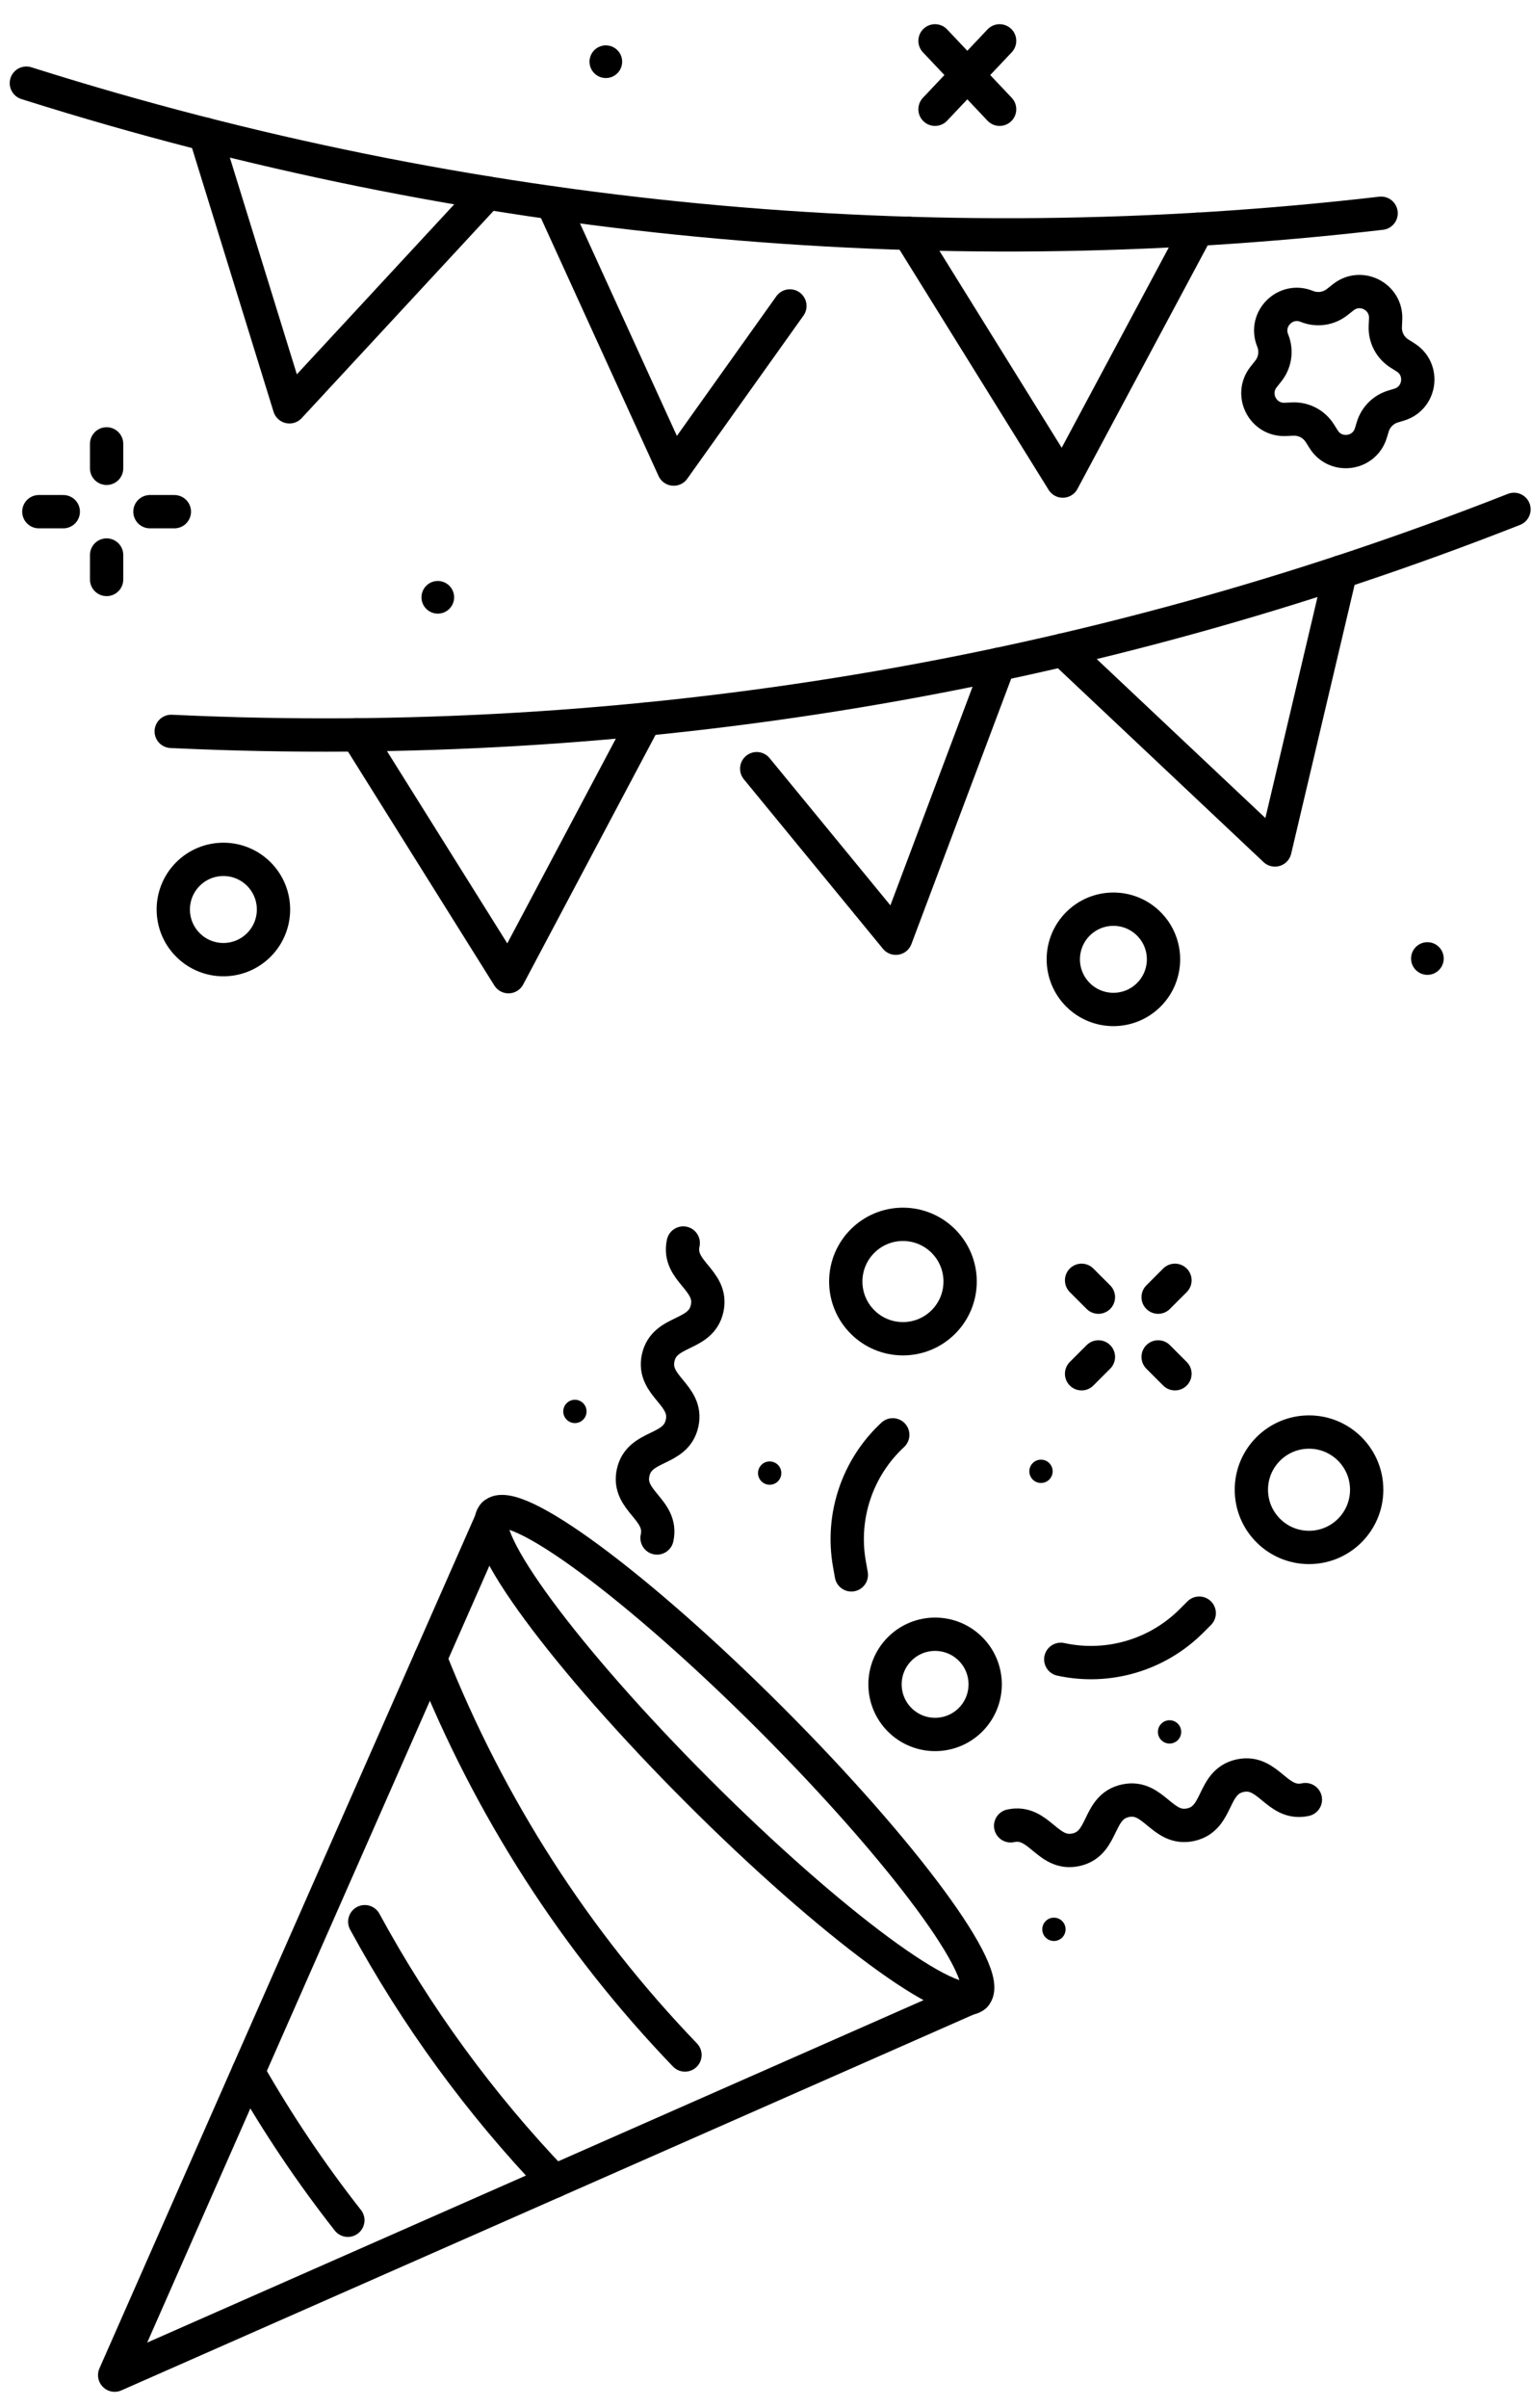
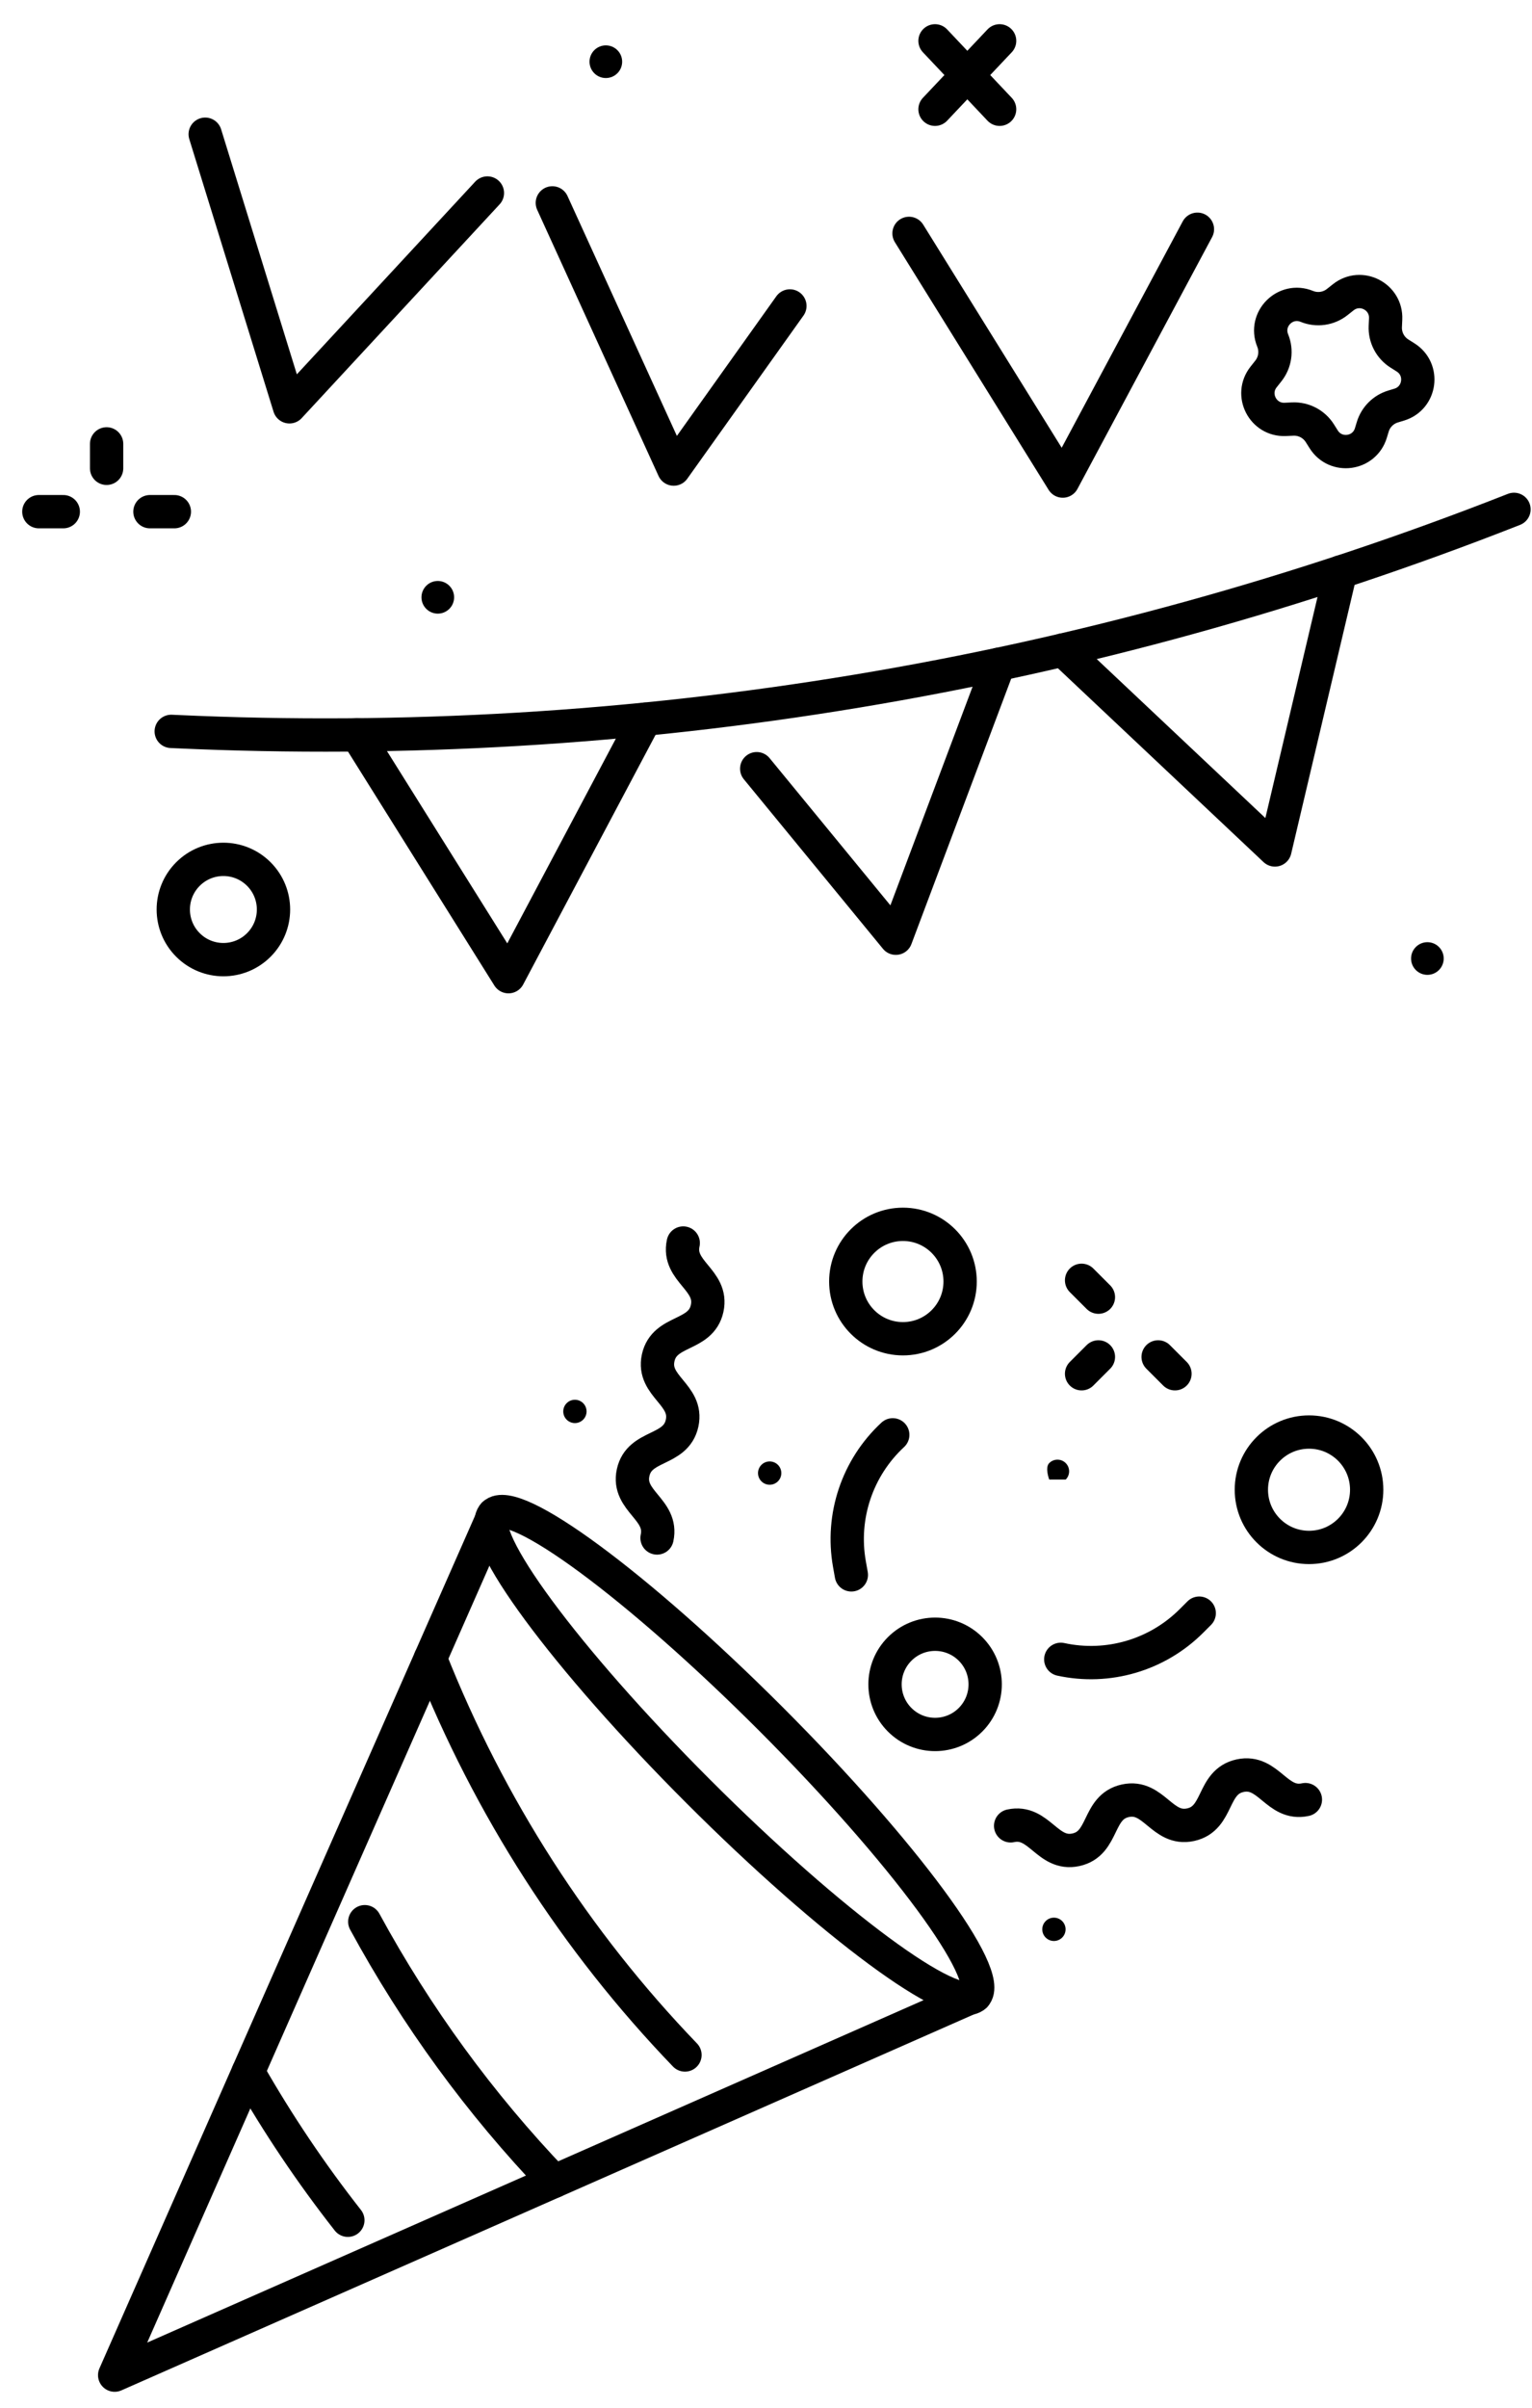
<svg xmlns="http://www.w3.org/2000/svg" id="Icons" version="1.1" viewBox="0 0 275.997 433.53">
  <defs>
    <style>
      .st0 {
        fill: none;
        stroke: #000;
        stroke-linecap: round;
        stroke-linejoin: round;
        stroke-width: 6px;
      }
    </style>
  </defs>
  <g>
    <path d="M259.23,174.651c-1.148,1.148-3.01,1.148-4.158,0-1.148-1.148-1.148-3.01,0-4.158,1.148-1.148,3.01-1.148,4.158,0s1.148,3.01,0,4.158Z" />
    <path d="M80.95,109.618c-1.148,1.148-3.01,1.148-4.158,0-1.148-1.148-1.148-3.01,0-4.158,1.148-1.148,3.01-1.148,4.158,0s1.148,3.01,0,4.158Z" />
    <path d="M111.224,13.189c-1.148,1.148-3.01,1.148-4.158,0-1.148-1.148-1.148-3.01,0-4.158,1.148-1.148,3.01-1.148,4.158,0s1.148,3.01,0,4.158Z" />
-     <path class="st0" d="M206.968,179.1c-3.525,3.525-9.241,3.525-12.766,0-3.525-3.525-3.525-9.241,0-12.766,3.525-3.525,9.241-3.525,12.766,0,3.525,3.525,3.525,9.241,0,12.766Z" />
    <path class="st0" d="M46.628,170.13c-3.525,3.525-9.241,3.525-12.766,0-3.525-3.525-3.525-9.241,0-12.766,3.525-3.525,9.241-3.525,12.766,0,3.525,3.525,3.525,9.241,0,12.766Z" />
    <path class="st0" d="M247.309,76.842l-.339,1.116c-1.173,3.864-6.344,4.561-8.498,1.145l-.695-1.103c-1.052-1.669-2.919-2.644-4.89-2.553l-1.334.061c-4.037.185-6.42-4.462-3.913-7.632l.867-1.096c1.226-1.551,1.523-3.643.776-5.473h0c-1.578-3.866,2.279-7.723,6.145-6.145h0c1.831.747,3.922.451,5.473-.776l1.096-.867c3.17-2.506,7.817-.123,7.632,3.913l-.061,1.334c-.09,1.971.885,3.838,2.553,4.89l1.103.695c3.416,2.154,2.719,7.325-1.145,8.498l-1.116.339c-1.752.532-3.123,1.903-3.655,3.655Z" />
    <g>
      <line class="st0" x1="180.085" y1="7.355" x2="168.448" y2="19.672" />
      <line class="st0" x1="180.085" y1="19.672" x2="168.448" y2="7.355" />
    </g>
    <g>
      <line class="st0" x1="11.4" y1="92.122" x2="7" y2="92.122" />
      <line class="st0" x1="31.411" y1="92.122" x2="27.012" y2="92.122" />
      <line class="st0" x1="19.206" y1="84.316" x2="19.206" y2="79.917" />
-       <line class="st0" x1="19.206" y1="104.328" x2="19.206" y2="99.928" />
    </g>
    <g>
-       <path class="st0" d="M4.751,14.972l.814.257c78.549,24.755,161.439,32.649,243.248,23.164h0" />
      <polyline class="st0" points="99.506 36.529 121.371 84.453 142.302 55.084" />
      <polyline class="st0" points="163.765 42.02 191.462 86.612 215.72 41.273" />
      <polyline class="st0" points="36.968 24.164 52.147 73.244 87.809 34.749" />
    </g>
    <g>
      <path class="st0" d="M30.847,131.678l.853.039c82.271,3.778,164.412-9.856,241.051-40.01h0" />
      <polyline class="st0" points="136.325 138.395 161.387 168.919 179.937 119.601" />
      <polyline class="st0" points="191.478 117.031 229.687 153.026 241.502 102.982" />
      <polyline class="st0" points="64.343 132.299 91.604 175.842 116.198 129.488" />
    </g>
  </g>
  <g>
    <path class="st0" d="M175.644,359.307c-3.608,3.608-25.935-12.87-49.869-36.804-23.934-23.934-40.412-46.261-36.804-49.869,3.608-3.608,25.935,12.87,49.869,36.804,23.934,23.934,40.412,46.261,36.804,49.869Z" />
    <polyline class="st0" points="175.644 359.307 20.658 427.62 88.972 272.634" />
    <path class="st0" d="M77.532,298.585c10.617,26.768,26.186,50.948,45.868,71.393" />
    <path class="st0" d="M65.717,345.983c9.281,17.07,20.74,32.77,34.118,46.741" />
    <path class="st0" d="M44.717,373.037c5.331,9.35,11.332,18.269,17.949,26.698" />
    <path class="st0" d="M182.071,328.723c5.165-1.128,6.598,5.436,11.763,4.308,5.167-1.128,3.733-7.693,8.9-8.821,5.165-1.128,6.599,5.436,11.764,4.308,5.169-1.129,3.735-7.693,8.904-8.822,5.169-1.129,6.602,5.435,11.771,4.307" />
    <path class="st0" d="M118.368,276.897c1.128-5.165-5.436-6.598-4.308-11.763,1.128-5.167,7.693-3.733,8.821-8.9,1.128-5.165-5.436-6.599-4.308-11.764,1.129-5.169,7.693-3.735,8.822-8.904,1.129-5.169-5.436-6.602-4.307-11.771" />
    <path class="st0" d="M174.842,309.631c-3.523,3.523-9.236,3.523-12.759,0-3.523-3.523-3.523-9.236,0-12.759s9.236-3.523,12.759,0c3.523,3.523,3.523,9.236,0,12.759Z" />
    <circle class="st0" cx="235.827" cy="268.213" r="10.388" />
-     <path d="M189.024,266.381c-.82.82-2.149.82-2.969,0s-.82-2.149,0-2.969c.82-.82,2.149-.82,2.969,0,.82.82.82,2.149,0,2.969Z" />
+     <path d="M189.024,266.381s-.82-2.149,0-2.969c.82-.82,2.149-.82,2.969,0,.82.82.82,2.149,0,2.969Z" />
    <path d="M191.354,348.841c-.82.82-2.149.82-2.969,0-.82-.82-.82-2.149,0-2.969.82-.82,2.149-.82,2.969,0s.82,2.149,0,2.969Z" />
-     <path d="M212.185,313.298c-.82.82-2.149.82-2.969,0s-.82-2.149,0-2.969c.82-.82,2.149-.82,2.969,0,.82.82.82,2.149,0,2.969Z" />
    <path d="M140.145,266.701c-.82.82-2.149.82-2.969,0-.82-.82-.82-2.149,0-2.969.82-.82,2.149-.82,2.969,0,.82.82.82,2.149,0,2.969Z" />
    <path d="M105.057,255.598c-.82.82-2.149.82-2.969,0-.82-.82-.82-2.149,0-2.969.82-.82,2.149-.82,2.969,0s.82,2.149,0,2.969Z" />
    <path class="st0" d="M191.102,298.748h0c8.513,1.851,17.383-.754,23.543-6.915l1.4-1.4" />
    <path class="st0" d="M160.833,258.328h0c-6.39,5.921-9.331,14.686-7.806,23.263l.347,1.949" />
    <circle class="st0" cx="162.67" cy="230.728" r="10.3" />
    <g>
      <line class="st0" x1="197.884" y1="244.299" x2="194.852" y2="247.331" />
-       <line class="st0" x1="211.674" y1="230.508" x2="208.643" y2="233.54" />
      <line class="st0" x1="197.884" y1="233.54" x2="194.852" y2="230.508" />
      <line class="st0" x1="211.674" y1="247.331" x2="208.643" y2="244.299" />
    </g>
  </g>
</svg>